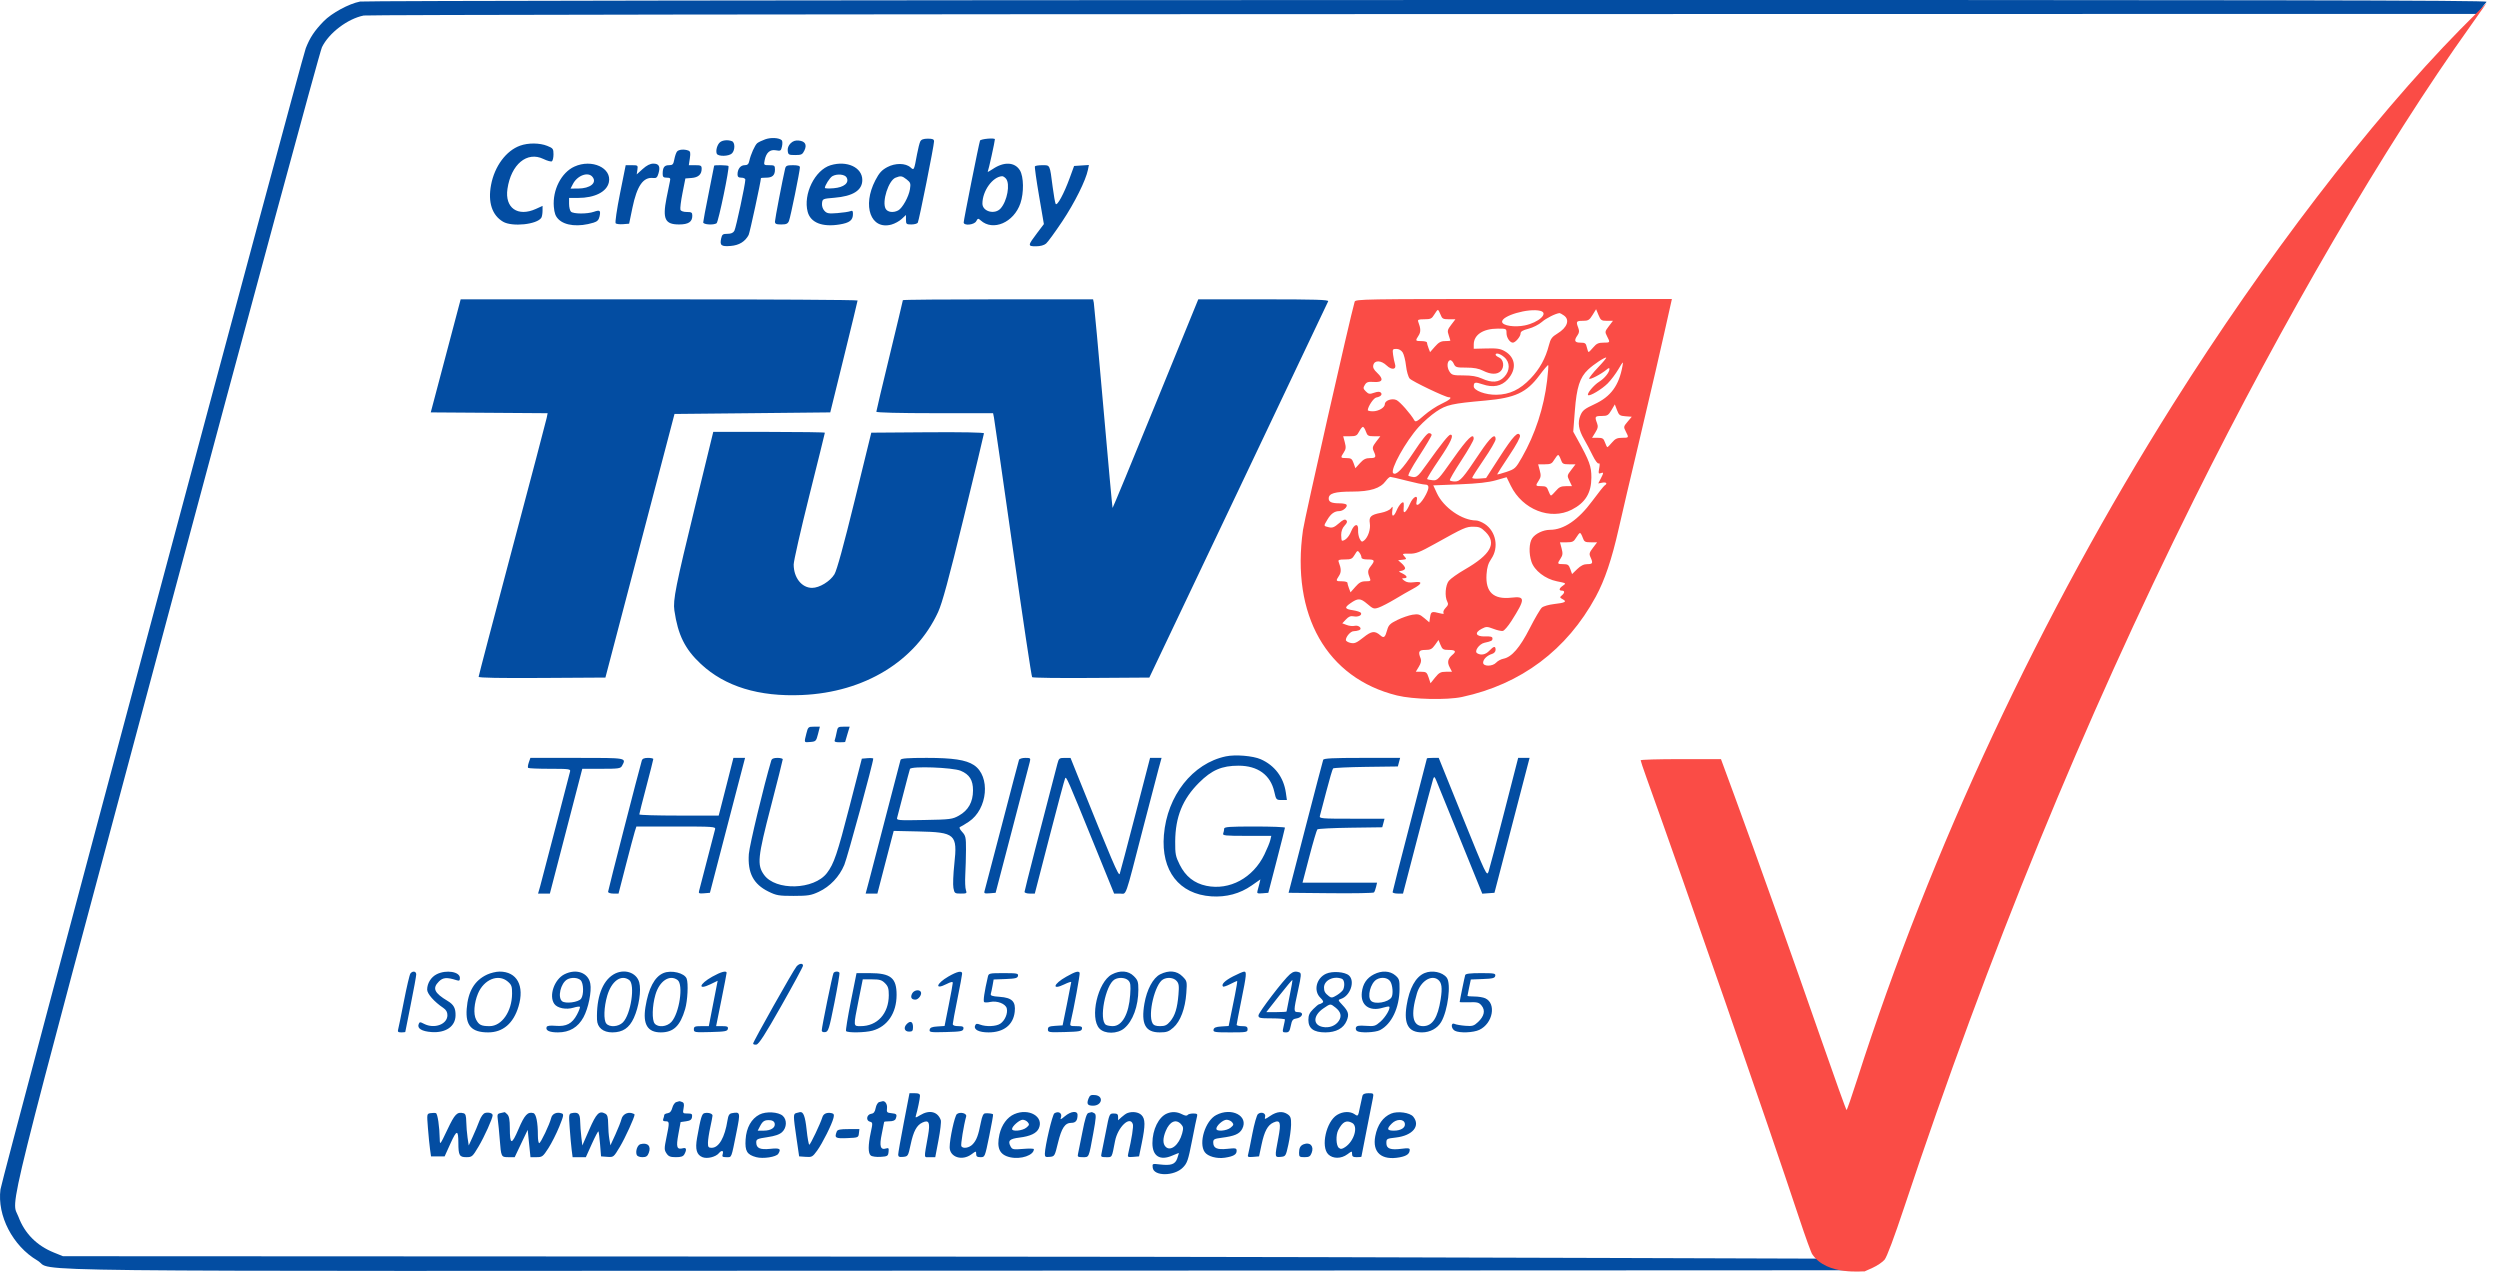
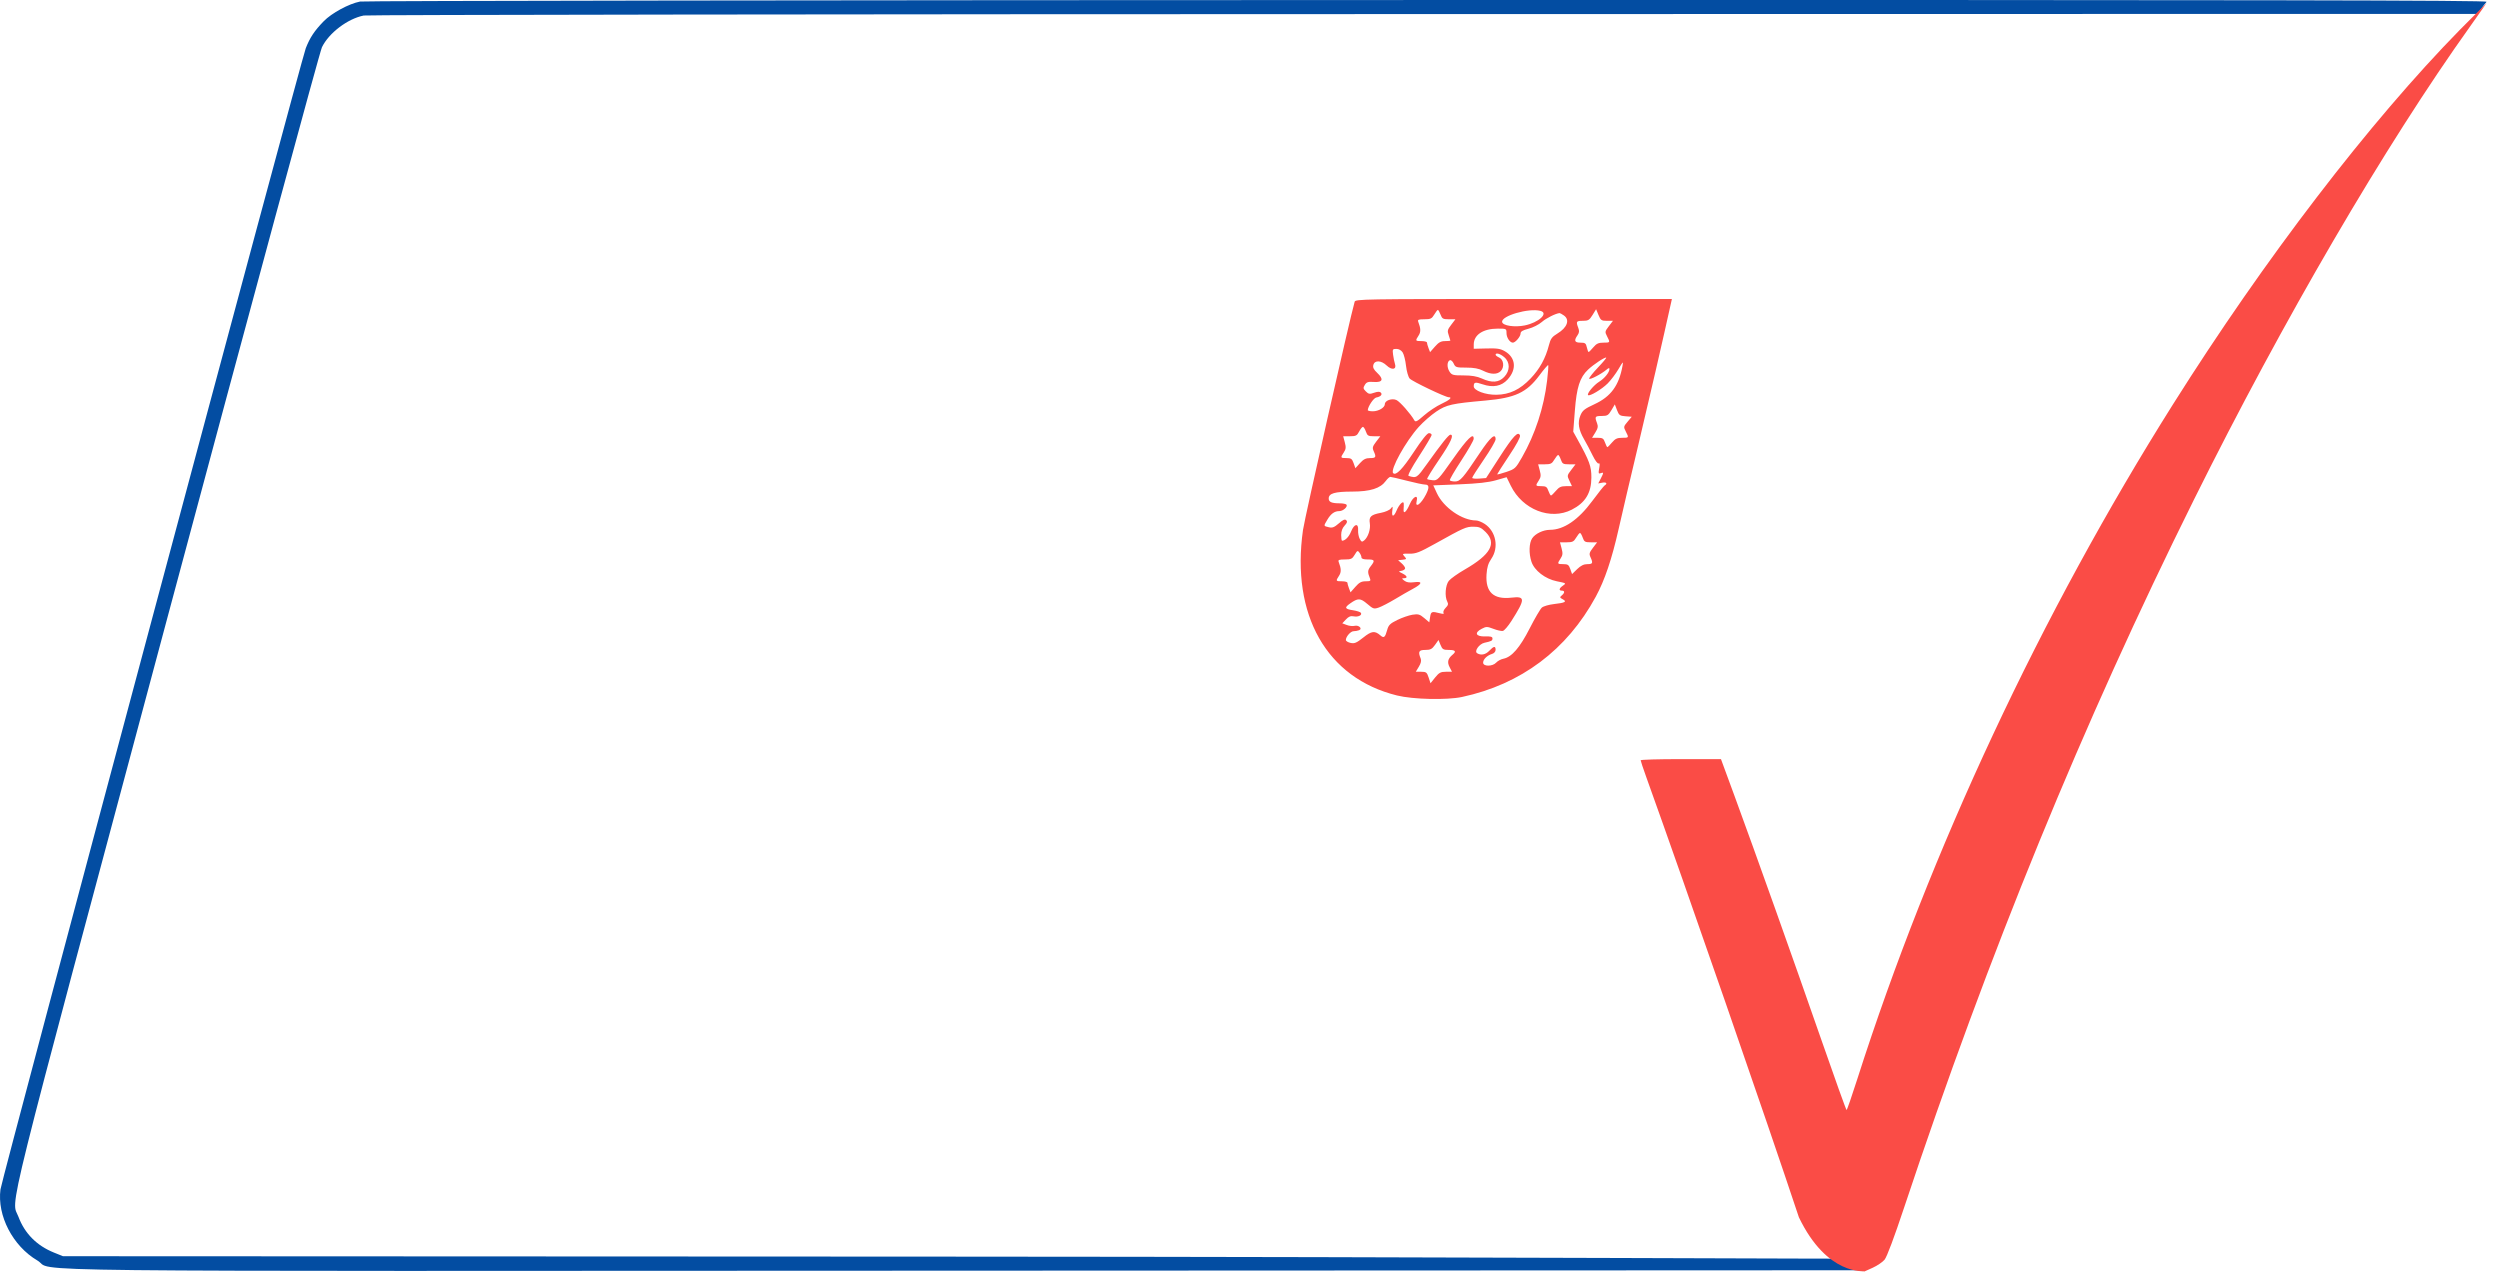
<svg xmlns="http://www.w3.org/2000/svg" width="116" height="59" viewBox="0 0 116 59" fill="none">
-   <path fill-rule="evenodd" clip-rule="evenodd" d="M35.505 6.465C35.356 6.518 35.19 6.599 35.136 6.643C35.027 6.734 34.832 7.169 34.768 7.466C34.736 7.617 34.683 7.665 34.548 7.665C34.359 7.665 34.221 7.846 34.221 8.094C34.221 8.205 34.268 8.244 34.402 8.244C34.506 8.244 34.583 8.285 34.583 8.341C34.583 8.546 34.15 10.568 34.076 10.705C34.023 10.805 33.925 10.849 33.754 10.849C33.541 10.849 33.503 10.877 33.462 11.064C33.391 11.389 33.466 11.448 33.906 11.412C34.296 11.38 34.571 11.212 34.737 10.903C34.788 10.809 35.307 8.408 35.307 8.268C35.307 8.254 35.414 8.244 35.546 8.244C35.838 8.244 35.958 8.134 35.958 7.867C35.958 7.683 35.935 7.665 35.696 7.665C35.44 7.665 35.435 7.659 35.48 7.434C35.551 7.079 35.729 6.923 36.004 6.974C36.217 7.014 36.239 7 36.285 6.791C36.312 6.667 36.307 6.539 36.273 6.507C36.148 6.39 35.77 6.369 35.505 6.465ZM42.702 6.561C42.666 6.631 42.598 6.899 42.55 7.158C42.411 7.914 42.411 7.914 42.251 7.77C42.022 7.562 41.542 7.556 41.169 7.755C40.913 7.892 40.795 8.022 40.616 8.366C39.997 9.559 40.405 10.68 41.363 10.42C41.515 10.379 41.729 10.262 41.838 10.16L42.037 9.975V10.195C42.037 10.397 42.057 10.415 42.286 10.415C42.423 10.415 42.558 10.379 42.585 10.334C42.642 10.243 43.339 6.757 43.34 6.561C43.34 6.462 43.279 6.434 43.053 6.434C42.853 6.434 42.747 6.473 42.702 6.561ZM45.473 6.525C45.424 6.654 44.715 10.207 44.715 10.32C44.715 10.486 45.204 10.438 45.297 10.264C45.371 10.126 45.389 10.123 45.504 10.227C46.074 10.743 47.043 10.326 47.348 9.431C47.514 8.943 47.502 8.197 47.324 7.904C47.086 7.515 46.583 7.491 46.062 7.845C45.913 7.946 45.809 7.999 45.832 7.962C45.866 7.907 46.163 6.561 46.163 6.463C46.163 6.385 45.503 6.445 45.473 6.525ZM33.412 6.597C33.282 6.702 33.2 6.981 33.257 7.129C33.311 7.269 33.819 7.26 33.963 7.117C34.111 6.968 34.111 6.608 33.962 6.551C33.777 6.479 33.534 6.5 33.412 6.597ZM36.682 6.652C36.584 6.75 36.537 6.875 36.551 7C36.572 7.179 36.599 7.194 36.898 7.194C37.186 7.194 37.234 7.17 37.324 6.983C37.453 6.713 37.361 6.551 37.059 6.521C36.906 6.505 36.787 6.547 36.682 6.652ZM24.135 6.758C23.485 6.989 22.948 7.714 22.785 8.58C22.633 9.383 22.831 9.989 23.344 10.289C23.768 10.536 24.919 10.416 25.117 10.104C25.148 10.056 25.173 9.912 25.174 9.785L25.175 9.553L24.867 9.693C24.023 10.076 23.415 9.648 23.546 8.763C23.715 7.623 24.454 7.008 25.214 7.376C25.389 7.461 25.566 7.51 25.607 7.485C25.648 7.46 25.682 7.314 25.682 7.162C25.682 6.905 25.66 6.875 25.391 6.768C25.038 6.627 24.514 6.623 24.135 6.758ZM31.414 7.031C31.373 7.081 31.317 7.244 31.289 7.393C31.245 7.63 31.212 7.665 31.037 7.665C30.824 7.665 30.748 7.772 30.748 8.069C30.748 8.209 30.785 8.244 30.936 8.244C31.095 8.244 31.119 8.269 31.086 8.406C31.065 8.496 30.992 8.852 30.925 9.198C30.736 10.163 30.857 10.415 31.508 10.415C31.941 10.415 32.123 10.296 32.123 10.011C32.123 9.859 32.089 9.836 31.867 9.836C31.714 9.836 31.596 9.795 31.572 9.734C31.551 9.678 31.594 9.328 31.668 8.956L31.802 8.28L32.089 8.258C32.402 8.234 32.557 8.093 32.557 7.832C32.557 7.684 32.522 7.665 32.259 7.665H31.961L32.009 7.348C32.047 7.093 32.033 7.022 31.939 6.986C31.747 6.913 31.494 6.934 31.414 7.031ZM26.654 7.729C26.047 8.004 25.633 8.813 25.698 9.593C25.723 9.894 25.775 10.034 25.914 10.174C26.219 10.479 26.857 10.541 27.54 10.332C27.713 10.28 27.783 10.207 27.819 10.044C27.88 9.763 27.839 9.729 27.556 9.827C27.25 9.934 26.601 9.931 26.492 9.821C26.444 9.774 26.405 9.611 26.405 9.459V9.184L26.821 9.184C27.596 9.183 28.154 8.901 28.251 8.461C28.398 7.792 27.461 7.362 26.654 7.729ZM29.82 7.842L29.543 8.092L29.575 7.878C29.605 7.672 29.596 7.665 29.319 7.665H29.032L28.768 8.982C28.62 9.723 28.532 10.327 28.567 10.362C28.602 10.396 28.756 10.414 28.911 10.402L29.192 10.379L29.344 9.644C29.556 8.621 29.846 8.205 30.309 8.259C30.452 8.276 30.498 8.236 30.553 8.049C30.648 7.727 30.578 7.592 30.316 7.592C30.168 7.592 30.007 7.673 29.82 7.842ZM38.541 7.666C37.811 7.885 37.257 9.014 37.477 9.832C37.611 10.33 38.151 10.545 38.947 10.417C39.425 10.34 39.577 10.221 39.577 9.923C39.577 9.785 39.55 9.759 39.45 9.8C39.381 9.828 39.112 9.868 38.853 9.888C38.445 9.92 38.365 9.905 38.251 9.778C38.17 9.689 38.128 9.551 38.142 9.426C38.165 9.225 38.178 9.22 38.713 9.176C39.578 9.106 40.011 8.831 40.011 8.352C40.011 7.769 39.302 7.437 38.541 7.666ZM33.136 7.689C33.136 7.702 33.022 8.277 32.883 8.967C32.743 9.657 32.629 10.265 32.629 10.318C32.629 10.423 33.11 10.454 33.25 10.359C33.335 10.301 33.861 7.763 33.8 7.702C33.76 7.662 33.136 7.649 33.136 7.689ZM36.429 7.827C36.313 8.317 35.958 10.167 35.958 10.281C35.958 10.389 36.015 10.415 36.249 10.415C36.483 10.415 36.554 10.383 36.608 10.252C36.678 10.086 37.116 7.935 37.116 7.761C37.116 7.695 37.013 7.665 36.792 7.665C36.515 7.665 36.462 7.689 36.429 7.827ZM48.02 7.719C48.002 7.749 48.088 8.364 48.212 9.086L48.436 10.398L48.129 10.804C47.681 11.398 47.678 11.428 48.065 11.428C48.27 11.428 48.445 11.381 48.538 11.301C48.62 11.232 48.958 10.767 49.29 10.27C49.864 9.409 50.382 8.367 50.48 7.88L50.525 7.656L50.181 7.678L49.838 7.701L49.635 8.258C49.369 8.988 49.046 9.582 48.982 9.459C48.955 9.408 48.893 9.056 48.844 8.678C48.708 7.621 48.729 7.665 48.366 7.665C48.194 7.665 48.038 7.689 48.02 7.719ZM27.488 8.204C27.717 8.48 27.39 8.747 26.82 8.749L26.474 8.75L26.584 8.537C26.789 8.141 27.284 7.958 27.488 8.204ZM39.284 8.237C39.416 8.484 39.162 8.694 38.684 8.734C38.459 8.753 38.274 8.746 38.274 8.719C38.274 8.604 38.502 8.245 38.618 8.177C38.835 8.051 39.202 8.084 39.284 8.237ZM42.071 8.327C42.248 8.466 42.264 8.515 42.222 8.779C42.166 9.129 41.873 9.657 41.678 9.762C41.448 9.885 41.181 9.849 41.092 9.683C40.915 9.352 41.227 8.375 41.552 8.245C41.793 8.148 41.856 8.158 42.071 8.327ZM46.678 8.29C46.88 8.534 46.736 9.328 46.428 9.673C46.159 9.973 45.583 9.817 45.584 9.445C45.586 8.856 46.058 8.201 46.498 8.176C46.542 8.173 46.624 8.225 46.678 8.29ZM20.681 16.512L19.987 19.135L22.698 19.154L25.41 19.173L25.366 19.392C25.342 19.512 24.622 22.248 23.765 25.471C22.909 28.695 22.208 31.364 22.208 31.404C22.208 31.451 23.229 31.47 25.149 31.457L28.091 31.439L29.694 25.323L31.297 19.208L34.911 19.172L38.524 19.135L39.157 16.566C39.505 15.153 39.791 13.973 39.792 13.943C39.793 13.913 35.65 13.889 30.584 13.889H21.375L20.681 16.512ZM41.893 13.928C41.893 13.95 41.616 15.108 41.278 16.502C40.939 17.896 40.662 19.067 40.662 19.104C40.662 19.145 41.744 19.172 43.371 19.172H46.079L46.119 19.371C46.141 19.48 46.536 22.224 46.998 25.468C47.459 28.712 47.861 31.391 47.891 31.421C47.92 31.452 49.156 31.468 50.637 31.457L53.329 31.439L57.46 22.754C59.731 17.977 61.607 14.029 61.628 13.979C61.658 13.908 61.031 13.889 58.633 13.889H55.6L53.62 18.738C52.532 21.406 51.633 23.58 51.623 23.569C51.612 23.559 51.42 21.45 51.195 18.882C50.971 16.315 50.771 14.141 50.753 14.051L50.719 13.889H46.306C43.879 13.889 41.893 13.906 41.893 13.928ZM32.244 23.532C31.353 27.185 31.221 27.849 31.291 28.326C31.457 29.464 31.782 30.12 32.52 30.808C33.644 31.856 35.211 32.337 37.217 32.249C40.112 32.122 42.473 30.683 43.528 28.4C43.72 27.982 44.015 26.897 44.72 24.009C45.235 21.9 45.656 20.143 45.656 20.106C45.656 20.065 44.629 20.046 43.042 20.057L40.428 20.076L39.656 23.228C39.141 25.327 38.827 26.47 38.717 26.648C38.512 26.979 38.022 27.277 37.681 27.277C37.199 27.277 36.827 26.804 36.827 26.192C36.827 26.031 37.152 24.598 37.55 23.007C37.949 21.417 38.274 20.098 38.274 20.078C38.274 20.057 37.109 20.04 35.685 20.04H33.095L32.244 23.532ZM37.414 34.04C37.306 34.47 37.298 34.454 37.6 34.428C37.853 34.407 37.872 34.387 37.955 34.062L38.042 33.718H37.769C37.506 33.718 37.492 33.73 37.414 34.04ZM38.821 33.977C38.794 34.119 38.754 34.282 38.733 34.339C38.703 34.416 38.757 34.442 38.954 34.442C39.097 34.442 39.215 34.434 39.216 34.424C39.216 34.414 39.264 34.251 39.321 34.062L39.425 33.718H39.147C38.886 33.718 38.866 33.733 38.821 33.977ZM56.881 35.095C55.337 35.419 54.155 36.918 54.005 38.745C53.868 40.403 54.711 41.492 56.208 41.591C56.901 41.637 57.536 41.466 58.076 41.088L58.483 40.803L58.435 41.006C58.408 41.117 58.369 41.268 58.347 41.34C58.314 41.453 58.346 41.468 58.579 41.449L58.85 41.426L59.235 39.942C59.447 39.126 59.621 38.434 59.622 38.404C59.623 38.374 58.989 38.35 58.212 38.35C57.042 38.35 56.801 38.367 56.801 38.453C56.801 38.509 56.781 38.607 56.757 38.67C56.718 38.771 56.843 38.784 57.851 38.784H58.988L58.941 38.983C58.916 39.093 58.793 39.391 58.669 39.647C58.142 40.736 57.052 41.325 55.976 41.102C55.414 40.985 55.01 40.666 54.74 40.125C54.547 39.738 54.525 39.626 54.529 39.04C54.538 37.9 54.871 37.08 55.635 36.317C56.225 35.729 56.692 35.528 57.468 35.528C58.362 35.528 58.952 35.958 59.127 36.736C59.21 37.109 59.22 37.12 59.462 37.12H59.712L59.663 36.776C59.561 36.066 59.147 35.516 58.499 35.229C58.139 35.07 57.322 35.002 56.881 35.095ZM24.537 35.377C24.496 35.493 24.482 35.607 24.505 35.63C24.529 35.653 24.984 35.672 25.518 35.672C26.407 35.672 26.484 35.683 26.451 35.799C26.43 35.868 26.132 37.017 25.789 38.35C25.445 39.683 25.119 40.929 25.065 41.118L24.966 41.462H25.24H25.514L26.266 38.567L27.018 35.672H27.903C28.704 35.672 28.796 35.659 28.863 35.532C29.064 35.158 29.107 35.166 26.774 35.166H24.61L24.537 35.377ZM29.779 35.292C29.654 35.709 28.215 41.31 28.215 41.378C28.215 41.425 28.322 41.462 28.457 41.462H28.7L29.04 40.141C29.227 39.415 29.414 38.715 29.454 38.585L29.529 38.35H31.373C33.096 38.35 33.215 38.358 33.18 38.477C33.159 38.546 32.992 39.189 32.809 39.906C32.625 40.622 32.458 41.268 32.437 41.34C32.405 41.453 32.438 41.468 32.67 41.449L32.941 41.426L33.392 39.689C33.641 38.733 34.007 37.325 34.207 36.559L34.571 35.166H34.3H34.03L33.76 36.233C33.611 36.82 33.457 37.423 33.418 37.572L33.347 37.843H31.505C30.491 37.843 29.662 37.819 29.663 37.789C29.663 37.759 29.81 37.181 29.988 36.505C30.166 35.828 30.313 35.25 30.313 35.22C30.313 35.19 30.201 35.166 30.065 35.166C29.891 35.166 29.805 35.204 29.779 35.292ZM35.786 35.292C35.44 36.455 34.774 39.23 34.746 39.625C34.685 40.503 34.958 41.026 35.658 41.37C36.026 41.551 36.142 41.57 36.827 41.57C37.494 41.569 37.636 41.546 37.991 41.38C38.515 41.135 38.944 40.682 39.176 40.13C39.321 39.784 40.518 35.388 40.518 35.201C40.518 35.177 40.399 35.167 40.254 35.179L39.989 35.202L39.427 37.386C38.849 39.63 38.697 40.079 38.37 40.508C37.771 41.293 35.985 41.343 35.449 40.589C35.121 40.13 35.157 39.78 35.77 37.419C36.072 36.253 36.32 35.269 36.32 35.232C36.32 35.196 36.208 35.166 36.072 35.166C35.898 35.166 35.812 35.203 35.786 35.292ZM41.786 35.256C41.769 35.306 41.474 36.438 41.13 37.771C40.786 39.104 40.428 40.48 40.335 40.829L40.166 41.462H40.438H40.711L41.016 40.286C41.184 39.639 41.354 38.985 41.394 38.832L41.468 38.554L42.603 38.579C44.331 38.617 44.431 38.706 44.281 40.089C44.23 40.555 44.211 41.055 44.238 41.199C44.285 41.45 44.301 41.462 44.582 41.462C44.857 41.462 44.873 41.451 44.818 41.299C44.785 41.209 44.773 40.892 44.789 40.593C44.806 40.295 44.82 39.768 44.822 39.423C44.824 38.853 44.807 38.778 44.643 38.599C44.531 38.477 44.494 38.391 44.546 38.372C44.592 38.356 44.774 38.247 44.95 38.13C45.833 37.545 45.971 36.012 45.186 35.498C44.818 35.257 44.216 35.166 42.997 35.166C42.116 35.166 41.808 35.189 41.786 35.256ZM47.282 35.256C47.264 35.306 46.906 36.666 46.487 38.278C46.068 39.89 45.707 41.268 45.684 41.34C45.649 41.453 45.681 41.468 45.92 41.449L46.197 41.426L46.964 38.493C47.386 36.881 47.753 35.472 47.78 35.363C47.827 35.176 47.817 35.166 47.573 35.166C47.432 35.166 47.301 35.206 47.282 35.256ZM49.064 35.437C48.376 38.054 47.538 41.321 47.538 41.383C47.538 41.426 47.645 41.462 47.776 41.462H48.015L48.693 38.838C49.066 37.396 49.393 36.171 49.421 36.116C49.475 36.008 49.517 36.102 50.835 39.345L51.695 41.462H51.966C52.286 41.462 52.168 41.798 53.04 38.422C53.364 37.169 53.69 35.923 53.763 35.654L53.897 35.166H53.63H53.363L52.683 37.789C52.309 39.232 51.981 40.474 51.954 40.549C51.908 40.678 51.611 39.981 49.985 35.945L49.673 35.168L49.404 35.167C49.154 35.166 49.13 35.185 49.064 35.437ZM61.396 35.256C61.378 35.306 61.009 36.714 60.576 38.386L59.79 41.426L61.746 41.445C62.822 41.456 63.725 41.439 63.753 41.409C63.78 41.378 63.824 41.264 63.849 41.154L63.896 40.955H62.166H60.437L60.752 39.749C60.925 39.085 61.093 38.516 61.125 38.484C61.157 38.452 61.848 38.417 62.66 38.406L64.136 38.386L64.19 38.187L64.243 37.988H62.724C61.313 37.988 61.209 37.979 61.242 37.861C61.262 37.792 61.397 37.279 61.541 36.722C61.685 36.164 61.827 35.685 61.855 35.656C61.884 35.627 62.572 35.594 63.384 35.583L64.86 35.564L64.913 35.365L64.966 35.166H63.197C61.848 35.166 61.421 35.187 61.396 35.256ZM66.209 35.19C66.209 35.203 65.851 36.59 65.413 38.271C64.975 39.952 64.617 41.358 64.617 41.395C64.617 41.432 64.726 41.462 64.859 41.462H65.1L65.773 38.875C66.143 37.452 66.47 36.222 66.499 36.143C66.547 36.014 66.565 36.027 66.658 36.251C66.716 36.391 67.217 37.621 67.771 38.986L68.778 41.467L69.061 41.446L69.343 41.426L69.795 39.689C70.043 38.733 70.41 37.325 70.61 36.559L70.973 35.166L70.708 35.166L70.443 35.166L69.797 37.681C69.442 39.064 69.114 40.305 69.07 40.439C68.99 40.675 68.957 40.606 67.872 37.924L66.757 35.166H66.483C66.332 35.166 66.209 35.176 66.209 35.19ZM44.577 35.764C44.984 35.934 45.15 36.199 45.148 36.677C45.147 37.212 44.93 37.6 44.496 37.843C44.19 38.014 44.101 38.026 42.881 38.048C41.657 38.071 41.592 38.065 41.628 37.94C41.649 37.867 41.783 37.351 41.926 36.794C42.069 36.237 42.202 35.735 42.222 35.68C42.272 35.539 44.204 35.608 44.577 35.764ZM36.958 44.845C36.811 45.017 34.945 48.331 34.945 48.421C34.945 48.46 35.013 48.481 35.096 48.469C35.21 48.451 35.497 48.007 36.252 46.673C36.805 45.697 37.258 44.859 37.259 44.809C37.262 44.677 37.083 44.698 36.958 44.845ZM19.043 45.171C19.005 45.221 18.869 45.799 18.741 46.456C18.613 47.112 18.492 47.707 18.472 47.776C18.443 47.874 18.478 47.903 18.621 47.903C18.723 47.903 18.806 47.892 18.806 47.879C18.806 47.866 18.92 47.29 19.06 46.6C19.199 45.91 19.313 45.286 19.313 45.213C19.313 45.062 19.148 45.036 19.043 45.171ZM20.268 45.202C20.002 45.333 19.82 45.624 19.82 45.918C19.82 46.112 20.146 46.482 20.568 46.766C20.702 46.857 20.76 46.96 20.76 47.105C20.76 47.528 20.155 47.753 19.678 47.507C19.492 47.41 19.467 47.412 19.426 47.52C19.349 47.719 19.57 47.855 20.023 47.888C20.677 47.935 21.123 47.632 21.137 47.13C21.147 46.788 21.055 46.615 20.775 46.447C20.147 46.072 20.05 45.856 20.366 45.54C20.554 45.352 20.737 45.339 21.177 45.479C21.311 45.522 21.339 45.505 21.339 45.377C21.339 45.086 20.71 44.984 20.268 45.202ZM22.606 45.218C22.02 45.489 21.716 45.998 21.655 46.809C21.596 47.59 21.881 47.903 22.65 47.903C23.334 47.903 23.823 47.487 24.058 46.704C24.349 45.739 23.988 45.077 23.174 45.082C23.021 45.083 22.765 45.144 22.606 45.218ZM26.189 45.207C25.718 45.444 25.457 46.206 25.72 46.581C25.859 46.78 26.27 46.861 26.609 46.757C26.752 46.713 26.885 46.694 26.906 46.715C26.927 46.736 26.866 46.9 26.771 47.079C26.547 47.499 26.281 47.639 25.781 47.598C25.523 47.576 25.387 47.594 25.364 47.653C25.303 47.814 25.49 47.903 25.889 47.903C26.424 47.903 26.819 47.669 27.073 47.202C27.3 46.785 27.459 46.004 27.39 45.638C27.295 45.131 26.739 44.931 26.189 45.207ZM28.46 45.218C27.944 45.533 27.669 46.289 27.701 47.309C27.712 47.678 27.982 47.903 28.41 47.903C28.896 47.902 29.196 47.701 29.41 47.232C29.645 46.717 29.761 45.954 29.661 45.584C29.533 45.108 28.938 44.927 28.46 45.218ZM30.784 45.15C30.372 45.321 30.087 45.86 29.949 46.727C29.821 47.527 30.047 47.903 30.659 47.903C31.25 47.903 31.559 47.607 31.79 46.822C31.905 46.429 31.945 45.63 31.861 45.409C31.759 45.145 31.149 44.998 30.784 45.15ZM33.047 45.319C32.431 45.664 32.362 45.963 32.966 45.669L33.3 45.507L33.26 45.71C33.238 45.821 33.145 46.295 33.054 46.763L32.889 47.613H32.542C32.241 47.613 32.195 47.633 32.195 47.761C32.195 47.901 32.232 47.907 32.972 47.887C33.645 47.87 33.752 47.85 33.773 47.74C33.793 47.637 33.745 47.613 33.513 47.613H33.228L33.471 46.406C33.605 45.742 33.715 45.173 33.715 45.14C33.715 45.021 33.453 45.091 33.047 45.319ZM38.675 45.148C38.627 45.226 38.129 47.656 38.129 47.812C38.129 47.875 38.19 47.904 38.289 47.89C38.436 47.869 38.471 47.757 38.717 46.528C38.864 45.791 38.969 45.165 38.95 45.135C38.903 45.058 38.725 45.067 38.675 45.148ZM44.003 45.312C43.437 45.64 43.357 45.946 43.912 45.663C44.121 45.557 44.209 45.539 44.209 45.604C44.209 45.654 44.123 46.126 44.018 46.651L43.828 47.606L43.494 47.628C43.242 47.644 43.154 47.681 43.136 47.779C43.114 47.897 43.176 47.906 43.894 47.887C44.573 47.87 44.681 47.85 44.702 47.74C44.721 47.639 44.675 47.613 44.467 47.613C44.299 47.613 44.209 47.58 44.209 47.516C44.209 47.463 44.306 46.937 44.426 46.347C44.545 45.757 44.643 45.231 44.643 45.178C44.643 45.024 44.421 45.07 44.003 45.312ZM49.475 45.319C48.866 45.66 48.788 45.964 49.385 45.674C49.563 45.587 49.707 45.541 49.705 45.57C49.703 45.599 49.613 46.063 49.504 46.6L49.305 47.577L48.964 47.599C48.68 47.618 48.623 47.645 48.623 47.765C48.623 47.9 48.667 47.907 49.4 47.887C50.073 47.87 50.181 47.85 50.202 47.74C50.222 47.636 50.173 47.613 49.93 47.613C49.66 47.613 49.637 47.599 49.672 47.451C49.83 46.785 50.124 45.18 50.096 45.136C50.037 45.04 49.901 45.08 49.475 45.319ZM51.589 45.214C50.935 45.561 50.552 47.233 51.014 47.724C51.259 47.986 51.85 47.98 52.166 47.713C52.565 47.378 52.818 46.685 52.82 45.925C52.821 45.555 52.795 45.478 52.609 45.292C52.355 45.038 51.976 45.009 51.589 45.214ZM53.834 45.207C53.504 45.372 53.213 45.913 53.1 46.57C52.938 47.516 53.144 47.903 53.809 47.903C54.132 47.903 54.23 47.869 54.443 47.681C54.77 47.395 54.995 46.796 55.045 46.08C55.084 45.533 55.08 45.52 54.863 45.302C54.601 45.04 54.236 45.007 53.834 45.207ZM57.214 45.304C56.828 45.503 56.653 45.681 56.749 45.776C56.77 45.797 56.919 45.747 57.081 45.664C57.242 45.582 57.388 45.515 57.404 45.515C57.42 45.515 57.373 45.816 57.298 46.184C57.224 46.552 57.128 47.023 57.086 47.23L57.01 47.606L56.671 47.628C56.416 47.644 56.326 47.681 56.308 47.776C56.286 47.891 56.361 47.903 57.085 47.903C57.838 47.903 57.887 47.894 57.887 47.758C57.887 47.641 57.838 47.613 57.633 47.613C57.494 47.613 57.38 47.586 57.38 47.552C57.38 47.519 57.478 47.009 57.597 46.419C57.84 45.221 57.853 45.079 57.724 45.084C57.674 45.086 57.445 45.185 57.214 45.304ZM59.852 45.207C59.562 45.452 58.393 46.982 58.393 47.116C58.393 47.238 58.455 47.252 59.008 47.252C59.347 47.252 59.623 47.276 59.622 47.306C59.621 47.336 59.592 47.482 59.557 47.632C59.498 47.886 59.505 47.903 59.663 47.903C59.804 47.903 59.842 47.852 59.893 47.595C59.942 47.344 59.986 47.283 60.132 47.262C60.437 47.219 60.529 46.962 60.239 46.962C60.015 46.962 60.015 46.929 60.233 45.935C60.378 45.273 60.387 45.156 60.297 45.121C60.12 45.053 60.008 45.075 59.852 45.207ZM61.528 45.182C61.08 45.385 60.938 45.967 61.258 46.288C61.405 46.434 61.425 46.489 61.349 46.536C61.296 46.57 61.23 46.599 61.203 46.599C61.176 46.6 61.054 46.7 60.932 46.823C60.76 46.994 60.709 47.11 60.709 47.324C60.709 47.722 60.956 47.903 61.497 47.903C61.995 47.902 62.339 47.715 62.486 47.363C62.608 47.069 62.571 46.931 62.284 46.626C62.078 46.407 62.076 46.395 62.218 46.35C62.653 46.212 62.887 45.529 62.592 45.262C62.402 45.091 61.826 45.047 61.528 45.182ZM63.754 45.207C63.416 45.379 63.233 45.651 63.189 46.048C63.121 46.646 63.541 46.95 64.169 46.757C64.312 46.713 64.443 46.691 64.46 46.709C64.533 46.782 64.291 47.196 64.054 47.404C63.818 47.612 63.766 47.627 63.378 47.599C63.053 47.575 62.948 47.593 62.916 47.676C62.894 47.734 62.917 47.809 62.968 47.842C63.121 47.939 63.814 47.91 64.031 47.798C64.572 47.519 64.932 46.76 64.939 45.888C64.942 45.473 64.924 45.413 64.74 45.255C64.494 45.044 64.111 45.025 63.754 45.207ZM66.101 45.15C65.686 45.323 65.39 45.86 65.265 46.666C65.132 47.523 65.352 47.903 65.982 47.903C66.354 47.903 66.698 47.716 66.871 47.419C67.183 46.886 67.34 45.637 67.13 45.364C66.93 45.103 66.452 45.004 66.101 45.15ZM39.48 46.465C39.336 47.186 39.235 47.805 39.257 47.84C39.312 47.929 40.135 47.918 40.481 47.823C41.177 47.633 41.601 47.005 41.602 46.164C41.604 45.374 41.33 45.153 40.351 45.153H39.743L39.48 46.465ZM45.838 45.316C45.675 46.018 45.61 46.463 45.666 46.498C45.702 46.52 45.829 46.517 45.947 46.491C46.265 46.422 46.66 46.574 46.714 46.788C46.772 47.019 46.627 47.36 46.411 47.501C46.217 47.629 45.757 47.648 45.477 47.542C45.326 47.484 45.28 47.494 45.244 47.589C45.172 47.776 45.425 47.903 45.869 47.903C46.573 47.903 47.014 47.556 47.083 46.951C47.137 46.471 46.961 46.294 46.388 46.253C46.018 46.226 45.947 46.2 45.976 46.103C45.995 46.038 46.032 45.864 46.058 45.717L46.105 45.448L46.658 45.427C47.117 45.41 47.215 45.385 47.235 45.279C47.256 45.166 47.187 45.153 46.567 45.153C45.91 45.153 45.874 45.161 45.838 45.316ZM67.985 45.243C67.957 45.328 67.729 46.443 67.729 46.494C67.729 46.507 67.927 46.511 68.169 46.504C68.553 46.493 68.628 46.514 68.748 46.662C68.928 46.883 68.869 47.151 68.583 47.421C68.389 47.602 68.322 47.623 67.992 47.597C67.788 47.581 67.564 47.542 67.494 47.51C67.311 47.428 67.323 47.73 67.507 47.828C67.72 47.942 68.364 47.918 68.642 47.785C69.269 47.488 69.441 46.56 68.915 46.32C68.816 46.275 68.591 46.238 68.413 46.238C68.236 46.238 68.091 46.224 68.091 46.206C68.091 46.188 68.126 46.01 68.169 45.811L68.246 45.448L68.801 45.427C69.262 45.41 69.36 45.385 69.38 45.279C69.402 45.166 69.332 45.153 68.709 45.153C68.217 45.153 68.005 45.179 67.985 45.243ZM23.561 45.545C23.738 45.697 23.763 45.77 23.76 46.111C23.753 46.934 23.281 47.613 22.718 47.613C22.331 47.613 22.221 47.559 22.089 47.304C21.959 47.053 21.998 46.534 22.178 46.102C22.454 45.442 23.126 45.171 23.561 45.545ZM26.943 45.484C27.083 45.623 27.094 46.159 26.962 46.34C26.841 46.506 26.236 46.585 26.08 46.456C25.863 46.276 26.015 45.623 26.315 45.448C26.505 45.338 26.814 45.355 26.943 45.484ZM29.196 45.473C29.481 45.682 29.274 47.067 28.901 47.44C28.694 47.647 28.284 47.676 28.133 47.493C28.001 47.334 28.02 46.737 28.174 46.205C28.374 45.519 28.821 45.198 29.196 45.473ZM31.438 45.472C31.722 45.679 31.524 47.017 31.151 47.42C30.94 47.647 30.535 47.685 30.377 47.493C30.244 47.333 30.261 46.672 30.412 46.154C30.597 45.516 31.07 45.202 31.438 45.472ZM52.355 45.493C52.456 45.595 52.471 45.711 52.44 46.164C52.379 47.052 52.066 47.614 51.632 47.612C51.51 47.612 51.368 47.585 51.316 47.552C50.978 47.338 51.29 45.697 51.717 45.448C51.911 45.335 52.218 45.356 52.355 45.493ZM54.592 45.513C54.7 45.632 54.715 45.739 54.681 46.146C54.628 46.782 54.523 47.123 54.295 47.394C54.148 47.569 54.053 47.613 53.83 47.613C53.627 47.613 53.529 47.575 53.475 47.473C53.253 47.06 53.587 45.665 53.96 45.448C54.165 45.329 54.453 45.359 54.592 45.513ZM62.259 45.414C62.375 45.458 62.41 45.698 62.33 45.905C62.306 45.968 62.175 46.087 62.039 46.172C61.826 46.303 61.773 46.311 61.666 46.227C61.481 46.083 61.435 46.002 61.434 45.822C61.432 45.488 61.877 45.267 62.259 45.414ZM64.504 45.531C64.621 45.697 64.655 46.142 64.562 46.282C64.409 46.511 63.793 46.615 63.618 46.441C63.426 46.249 63.591 45.614 63.875 45.448C64.095 45.32 64.384 45.358 64.504 45.531ZM66.729 45.46C66.898 45.596 66.93 45.834 66.848 46.359C66.713 47.23 66.463 47.613 66.03 47.613C65.542 47.613 65.446 47.102 65.746 46.091C65.912 45.532 66.415 45.209 66.729 45.46ZM41.064 45.62C41.208 45.764 41.241 45.869 41.24 46.181C41.236 47.033 40.707 47.613 39.934 47.613C39.587 47.613 39.59 47.657 39.84 46.401L40.032 45.442H40.459C40.816 45.442 40.915 45.471 41.064 45.62ZM59.841 46.199C59.761 46.587 59.696 46.918 59.696 46.934C59.696 46.949 59.485 46.962 59.227 46.962H58.757L59.351 46.206C59.678 45.791 59.955 45.46 59.966 45.471C59.978 45.483 59.921 45.81 59.841 46.199ZM42.326 46.095C42.231 46.272 42.288 46.383 42.473 46.383C42.623 46.383 42.795 46.134 42.724 46.02C42.648 45.897 42.408 45.943 42.326 46.095ZM61.962 46.747C62.214 46.945 62.267 47.147 62.123 47.367C61.972 47.596 61.681 47.708 61.38 47.651C60.907 47.562 60.922 47.118 61.41 46.786C61.739 46.563 61.728 46.563 61.962 46.747ZM42.078 47.51C41.909 47.68 41.964 47.867 42.183 47.867C42.334 47.867 42.363 47.832 42.363 47.656C42.363 47.404 42.245 47.344 42.078 47.51ZM41.938 52.083C41.794 52.83 41.676 53.5 41.676 53.571C41.676 53.674 41.724 53.697 41.906 53.679C42.131 53.657 42.139 53.643 42.254 53.105C42.384 52.489 42.537 52.206 42.803 52.085C43.109 51.945 43.168 52.086 43.06 52.698C42.864 53.813 42.854 53.693 43.142 53.693H43.396L43.547 52.898C43.63 52.461 43.678 52.046 43.653 51.975C43.512 51.577 43.127 51.482 42.701 51.741C42.481 51.876 42.464 51.877 42.499 51.759C42.575 51.509 42.685 50.977 42.687 50.852C42.688 50.756 42.63 50.725 42.444 50.725H42.2L41.938 52.083ZM63.216 50.852C63.196 50.922 63.143 51.166 63.097 51.395C63.017 51.802 63.011 51.809 62.859 51.703C62.647 51.554 62.311 51.566 62.04 51.732C61.536 52.039 61.275 53.205 61.631 53.561C61.843 53.773 62.23 53.773 62.517 53.56C62.732 53.401 62.736 53.401 62.736 53.546C62.736 53.661 62.783 53.693 62.953 53.693C63.072 53.693 63.17 53.682 63.17 53.669C63.17 53.655 63.28 53.094 63.414 52.42C63.548 51.747 63.677 51.09 63.701 50.961C63.744 50.733 63.737 50.725 63.498 50.725C63.326 50.725 63.241 50.763 63.216 50.852ZM50.504 50.98C50.411 51.225 50.463 51.304 50.717 51.304C51.139 51.304 51.226 50.851 50.812 50.811C50.615 50.792 50.566 50.819 50.504 50.98ZM31.381 51.137C31.312 51.155 31.229 51.273 31.196 51.4C31.156 51.558 31.087 51.637 30.979 51.653C30.891 51.666 30.82 51.704 30.82 51.738C30.82 51.772 30.8 51.851 30.776 51.914C30.744 51.996 30.775 52.028 30.885 52.028C31.067 52.028 31.07 52.072 30.922 52.784C30.818 53.291 30.818 53.353 30.924 53.515C31.019 53.659 31.101 53.693 31.362 53.693C31.606 53.693 31.701 53.659 31.758 53.553C31.872 53.34 31.849 53.237 31.696 53.277C31.403 53.354 31.364 53.239 31.476 52.63L31.58 52.064L31.833 52.028C32.027 52 32.092 51.954 32.11 51.829C32.129 51.689 32.1 51.666 31.902 51.666C31.68 51.666 31.674 51.658 31.718 51.421C31.753 51.234 31.737 51.166 31.648 51.132C31.584 51.107 31.526 51.091 31.52 51.096C31.513 51.1 31.451 51.119 31.381 51.137ZM40.796 51.136C40.729 51.154 40.657 51.274 40.631 51.412C40.597 51.592 40.543 51.663 40.425 51.68C40.213 51.71 40.164 51.994 40.362 52.046C40.497 52.081 40.499 52.104 40.404 52.544C40.276 53.144 40.276 53.509 40.404 53.616C40.461 53.663 40.66 53.691 40.856 53.679C41.18 53.658 41.207 53.641 41.229 53.451C41.249 53.276 41.231 53.252 41.112 53.289C40.85 53.373 40.794 53.183 40.915 52.612C40.975 52.325 41.024 52.077 41.024 52.059C41.024 52.042 41.135 52.028 41.27 52.028C41.427 52.028 41.531 51.987 41.559 51.914C41.636 51.713 41.609 51.676 41.368 51.653C41.155 51.632 41.135 51.61 41.157 51.421C41.179 51.24 41.072 51.072 40.952 51.097C40.932 51.101 40.862 51.118 40.796 51.136ZM19.974 51.651C19.804 51.678 19.804 51.683 19.856 52.342C19.884 52.706 19.929 53.152 19.954 53.331L20 53.656H20.316H20.631L20.903 53.054C21.194 52.412 21.266 52.407 21.268 53.029C21.27 53.606 21.317 53.693 21.634 53.693C21.9 53.693 21.924 53.672 22.203 53.203C22.476 52.742 22.859 51.894 22.859 51.748C22.859 51.653 22.68 51.598 22.512 51.641C22.422 51.665 22.319 51.806 22.24 52.017C22.171 52.202 22.032 52.533 21.931 52.752L21.749 53.15L21.695 52.788C21.666 52.589 21.639 52.259 21.635 52.055C21.63 51.764 21.601 51.676 21.502 51.653C21.206 51.582 21.106 51.684 20.759 52.415C20.417 53.134 20.41 53.143 20.404 52.853C20.393 52.269 20.305 51.674 20.226 51.649C20.181 51.635 20.068 51.636 19.974 51.651ZM23.232 51.646C23.077 51.675 23.065 51.706 23.102 51.98C23.124 52.146 23.163 52.542 23.187 52.86C23.252 53.687 23.254 53.693 23.592 53.693H23.882L24.183 53.059L24.485 52.426L24.549 53.059L24.614 53.693H24.895C25.159 53.693 25.194 53.666 25.445 53.276C25.592 53.047 25.819 52.6 25.948 52.281C26.155 51.771 26.169 51.697 26.064 51.661C25.837 51.581 25.623 51.674 25.575 51.873C25.502 52.17 25.088 53.041 25.02 53.041C24.986 53.041 24.958 52.883 24.958 52.69C24.958 52.076 24.878 51.681 24.747 51.647C24.482 51.578 24.341 51.73 24.06 52.388C23.737 53.144 23.658 53.135 23.656 52.341C23.655 51.966 23.623 51.79 23.541 51.708C23.479 51.645 23.422 51.598 23.415 51.604C23.408 51.609 23.325 51.628 23.232 51.646ZM26.522 51.652C26.396 51.678 26.389 51.731 26.434 52.343C26.46 52.707 26.501 53.16 26.525 53.349L26.569 53.693H26.876H27.184L27.46 53.079C27.612 52.742 27.75 52.48 27.767 52.497C27.784 52.514 27.818 52.781 27.843 53.092L27.889 53.656L28.18 53.678C28.469 53.699 28.473 53.696 28.765 53.207C29.008 52.801 29.445 51.843 29.445 51.717C29.445 51.698 29.387 51.668 29.316 51.649C29.098 51.592 28.887 51.716 28.835 51.932C28.807 52.044 28.681 52.363 28.555 52.64L28.324 53.143L28.274 52.857C28.246 52.7 28.221 52.385 28.219 52.157C28.215 51.833 28.186 51.728 28.082 51.672C27.803 51.523 27.674 51.653 27.342 52.413L27.02 53.15L26.973 52.752C26.947 52.533 26.923 52.203 26.919 52.018C26.912 51.668 26.825 51.587 26.522 51.652ZM32.689 51.649C32.566 51.675 32.514 51.849 32.344 52.797C32.248 53.329 32.324 53.59 32.602 53.696C32.821 53.779 33.212 53.681 33.356 53.508C33.482 53.356 33.587 53.379 33.534 53.548C33.495 53.671 33.521 53.693 33.709 53.693C33.959 53.693 33.923 53.783 34.176 52.52C34.359 51.603 34.354 51.581 33.958 51.652C33.84 51.673 33.792 51.75 33.756 51.981C33.63 52.783 33.357 53.258 33.021 53.258C32.872 53.258 32.847 53.224 32.849 53.023C32.85 52.894 32.898 52.576 32.955 52.318C33.012 52.059 33.059 51.81 33.061 51.765C33.064 51.671 32.868 51.61 32.689 51.649ZM35.245 51.712C34.864 51.907 34.63 52.324 34.596 52.872C34.561 53.414 34.659 53.577 35.09 53.693C35.405 53.778 36.018 53.684 36.111 53.537C36.258 53.305 36.185 53.26 35.743 53.306C35.261 53.356 35.09 53.277 35.09 53.005C35.09 52.858 35.141 52.834 35.605 52.765C35.964 52.712 36.172 52.64 36.292 52.527C36.509 52.323 36.523 51.958 36.321 51.775C36.117 51.591 35.549 51.558 35.245 51.712ZM36.953 51.644C36.801 51.683 36.802 51.745 36.959 52.824L37.08 53.656L37.384 53.678C37.669 53.699 37.703 53.681 37.915 53.389C38.163 53.047 38.599 52.175 38.674 51.872C38.711 51.721 38.692 51.673 38.588 51.651C38.368 51.604 38.209 51.673 38.159 51.837C38.068 52.135 37.602 53.114 37.552 53.114C37.524 53.114 37.467 52.801 37.427 52.418C37.36 51.793 37.276 51.571 37.116 51.603C37.096 51.607 37.023 51.626 36.953 51.644ZM44.399 51.694C44.296 51.778 44.064 52.84 44.064 53.229C44.064 53.694 44.64 53.882 45.076 53.56C45.29 53.401 45.294 53.401 45.294 53.546C45.294 53.658 45.341 53.693 45.497 53.693C45.7 53.693 45.7 53.69 45.901 52.71C46.012 52.169 46.092 51.716 46.078 51.703C46.044 51.671 45.86 51.647 45.715 51.658C45.627 51.664 45.572 51.78 45.512 52.082C45.394 52.683 45.311 52.905 45.135 53.092C44.975 53.263 44.686 53.314 44.606 53.185C44.568 53.124 44.719 52.194 44.831 51.802C44.872 51.656 44.546 51.575 44.399 51.694ZM47.064 51.696C46.735 51.839 46.474 52.195 46.375 52.635C46.233 53.272 46.379 53.587 46.87 53.697C47.37 53.809 47.972 53.604 47.972 53.321C47.972 53.291 47.747 53.286 47.473 53.309C47.011 53.347 46.968 53.339 46.889 53.19C46.751 52.932 46.844 52.84 47.298 52.785C47.808 52.722 48.097 52.585 48.201 52.356C48.448 51.813 47.739 51.402 47.064 51.696ZM48.923 51.658C48.83 51.717 48.488 53.171 48.481 53.534C48.479 53.679 48.509 53.699 48.708 53.679C48.933 53.657 48.941 53.644 49.09 53.028C49.259 52.333 49.415 52.1 49.712 52.1C49.913 52.1 49.998 51.991 49.998 51.733C49.998 51.525 49.693 51.556 49.41 51.793C49.219 51.953 49.184 51.965 49.226 51.853C49.302 51.655 49.116 51.536 48.923 51.658ZM50.501 51.641C50.421 51.663 50.342 51.912 50.225 52.519C50.135 52.985 50.044 53.44 50.022 53.53C49.987 53.675 50.01 53.693 50.239 53.693C50.538 53.693 50.514 53.748 50.728 52.581C50.861 51.859 50.87 51.713 50.786 51.66C50.731 51.625 50.669 51.599 50.65 51.603C50.63 51.607 50.563 51.624 50.501 51.641ZM52.314 51.645C52.254 51.667 52.132 51.751 52.043 51.833L51.88 51.981V51.824C51.88 51.7 51.837 51.666 51.678 51.666C51.477 51.666 51.474 51.673 51.311 52.517C51.221 52.984 51.129 53.44 51.108 53.53C51.072 53.676 51.095 53.693 51.328 53.693C51.612 53.693 51.584 53.742 51.738 52.946C51.864 52.296 52.434 51.754 52.564 52.162C52.6 52.274 52.513 52.824 52.348 53.534C52.312 53.689 52.33 53.7 52.58 53.679L52.852 53.656L52.978 53.041C53.147 52.213 53.145 51.918 52.965 51.739C52.827 51.6 52.547 51.56 52.314 51.645ZM54.154 51.664C53.764 51.822 53.473 52.411 53.472 53.043C53.472 53.648 53.825 53.869 54.395 53.619C54.564 53.544 54.702 53.493 54.702 53.505C54.702 53.517 54.666 53.629 54.623 53.755C54.528 54.025 54.337 54.091 53.823 54.031C53.467 53.988 53.463 53.99 53.486 54.18C53.533 54.585 54.481 54.582 54.884 54.175C55.088 53.969 55.131 53.842 55.309 52.933C55.418 52.375 55.523 51.862 55.544 51.793C55.573 51.692 55.536 51.666 55.363 51.666C55.243 51.666 55.125 51.699 55.101 51.738C55.072 51.784 54.979 51.77 54.847 51.702C54.617 51.583 54.385 51.57 54.154 51.664ZM56.429 51.74C55.923 52.007 55.605 53.037 55.899 53.457C56.04 53.658 56.459 53.775 56.835 53.717C57.229 53.657 57.38 53.57 57.38 53.402C57.38 53.273 57.343 53.264 56.947 53.306C56.466 53.356 56.294 53.277 56.294 53.005C56.294 52.864 56.343 52.837 56.675 52.794C57.283 52.717 57.516 52.616 57.64 52.376C57.948 51.782 57.146 51.36 56.429 51.74ZM58.37 51.692C58.314 51.737 58.197 52.149 58.109 52.607C58.022 53.065 57.933 53.498 57.912 53.571C57.879 53.684 57.912 53.699 58.147 53.679L58.42 53.656L58.537 53.105C58.668 52.489 58.82 52.206 59.087 52.085C59.407 51.939 59.452 52.084 59.312 52.812C59.142 53.7 59.143 53.706 59.425 53.679C59.655 53.657 59.662 53.644 59.779 53.114C59.845 52.815 59.902 52.402 59.906 52.195C59.912 51.884 59.885 51.8 59.752 51.706C59.52 51.544 59.248 51.568 58.937 51.779C58.687 51.949 58.667 51.952 58.701 51.822C58.746 51.651 58.527 51.565 58.37 51.692ZM64.546 51.671C64.168 51.83 63.914 52.191 63.813 52.716C63.666 53.476 64.104 53.856 64.944 53.7C65.277 53.637 65.41 53.537 65.412 53.346C65.413 53.277 65.323 53.265 65.055 53.301C64.523 53.371 64.328 53.302 64.328 53.044C64.328 52.838 64.341 52.83 64.766 52.782C65.545 52.694 65.922 52.243 65.575 51.814C65.42 51.623 64.85 51.543 64.546 51.671ZM35.947 52.132C35.984 52.324 35.769 52.462 35.436 52.462H35.158L35.267 52.252C35.391 52.012 35.484 51.958 35.74 51.978C35.855 51.987 35.931 52.043 35.947 52.132ZM47.689 52.072C47.772 52.173 47.762 52.209 47.618 52.326C47.439 52.47 46.959 52.515 46.959 52.387C46.959 52.258 47.306 51.956 47.453 51.956C47.53 51.956 47.636 52.008 47.689 52.072ZM57.17 52.072C57.253 52.173 57.243 52.209 57.098 52.326C56.912 52.477 56.439 52.513 56.439 52.376C56.439 52.228 56.747 51.956 56.913 51.956C57.001 51.956 57.117 52.008 57.17 52.072ZM65.185 52.132C65.222 52.323 65.007 52.462 64.676 52.462C64.354 52.462 64.331 52.38 64.582 52.129C64.802 51.91 65.144 51.911 65.185 52.132ZM54.804 52.166C54.909 52.282 54.917 52.348 54.852 52.59C54.708 53.126 54.317 53.442 54.086 53.211C53.948 53.073 53.95 52.818 54.09 52.478C54.274 52.031 54.567 51.903 54.804 52.166ZM62.74 52.103C63.034 52.26 62.833 52.952 62.413 53.227C62.264 53.324 62.207 53.33 62.12 53.258C61.992 53.151 61.976 52.667 62.093 52.439C62.296 52.047 62.468 51.957 62.74 52.103ZM38.825 52.504C38.711 52.801 38.759 52.831 39.305 52.809C39.818 52.788 39.831 52.783 39.853 52.589L39.876 52.39H39.372C38.98 52.39 38.859 52.415 38.825 52.504ZM29.716 53.09C29.577 53.127 29.477 53.412 29.543 53.584C29.568 53.648 29.676 53.693 29.806 53.693C29.981 53.693 30.044 53.651 30.104 53.493C30.224 53.179 30.053 53.001 29.716 53.09ZM60.492 53.093C60.338 53.153 60.277 53.265 60.276 53.493C60.275 53.673 60.3 53.693 60.53 53.693C60.742 53.693 60.798 53.659 60.861 53.493C60.98 53.185 60.789 52.978 60.492 53.093Z" fill="#034DA2" />
  <path d="M16.708 0.072C16.188 0.173 15.387 0.607 15.017 0.989C14.588 1.431 14.383 1.74 14.188 2.237C13.981 2.765 0.085 54.707 0.022 55.188C-0.138 56.406 0.591 57.812 1.731 58.485C2.648 59.027 -1.48 58.981 44.86 58.959L86.509 58.94L86.891 58.767C87.101 58.672 87.349 58.504 87.442 58.394C87.442 58.437 69.045 58.318 43.539 58.307L2.921 58.288L2.502 58.119C1.707 57.798 1.148 57.235 0.858 56.463C0.522 55.569 0.019 57.592 7.731 28.797C11.667 14.104 14.837 2.399 14.938 2.192C15.257 1.531 16.133 0.867 16.878 0.72C17.043 0.687 39.144 0.657 65.991 0.653L114.952 0.645C115.236 0.247 115.316 0.158 115.35 0.119L115.376 0.084C115.419 0.011 105.573 -0.005 66.232 0.001C38.567 0.006 16.891 0.037 16.708 0.072Z" fill="#034DA2" />
  <path fill-rule="evenodd" clip-rule="evenodd" d="M62.856 14C62.628 14.796 60.539 24.028 60.459 24.59C59.898 28.538 61.559 31.464 64.821 32.27C65.567 32.455 67.134 32.49 67.84 32.339C70.576 31.752 72.706 30.154 74.044 27.687C74.46 26.921 74.789 25.945 75.104 24.548C75.265 23.831 75.677 22.073 76.019 20.64C76.51 18.581 77.16 15.761 77.54 14.036L77.576 13.873H70.234C63.304 13.873 62.89 13.88 62.856 14ZM66.841 14.597C66.914 14.79 66.955 14.814 67.227 14.814H67.531L67.336 15.07C67.163 15.296 67.149 15.353 67.219 15.551C67.262 15.675 67.297 15.788 67.297 15.802C67.297 15.816 67.186 15.827 67.051 15.827C66.86 15.827 66.755 15.884 66.58 16.084L66.355 16.34L66.283 16.151C66.244 16.047 66.211 15.932 66.211 15.895C66.211 15.857 66.097 15.827 65.958 15.827C65.669 15.827 65.662 15.815 65.821 15.572C65.931 15.405 65.927 15.244 65.806 14.929C65.769 14.834 65.82 14.814 66.091 14.814C66.38 14.814 66.436 14.787 66.549 14.597C66.619 14.477 66.695 14.38 66.718 14.38C66.74 14.38 66.796 14.477 66.841 14.597ZM71.48 14.426C71.87 14.531 71.396 14.967 70.748 15.1C70.28 15.195 69.732 15.114 69.699 14.943C69.644 14.656 70.938 14.281 71.48 14.426ZM74.561 14.886L74.841 14.886L74.649 15.138C74.466 15.378 74.462 15.4 74.568 15.605C74.719 15.897 74.717 15.899 74.396 15.899C74.17 15.899 74.076 15.943 73.93 16.116C73.829 16.236 73.731 16.334 73.712 16.334C73.693 16.334 73.656 16.236 73.629 16.116C73.588 15.927 73.55 15.899 73.334 15.899C73.061 15.899 73.022 15.806 73.195 15.559C73.278 15.441 73.287 15.357 73.232 15.213C73.119 14.917 73.139 14.886 73.442 14.886C73.692 14.886 73.746 14.854 73.893 14.617L74.059 14.347L74.17 14.616C74.271 14.861 74.306 14.886 74.561 14.886ZM72.564 14.637C72.851 14.838 72.723 15.199 72.266 15.475C72.01 15.63 71.948 15.715 71.87 16.017C71.715 16.624 71.443 17.119 71.021 17.561C70.525 18.08 70.047 18.308 69.43 18.317C68.926 18.325 68.382 18.122 68.382 17.927C68.382 17.73 68.448 17.715 68.792 17.832C69.274 17.997 69.667 17.922 69.952 17.61C70.383 17.14 70.332 16.595 69.83 16.301C69.622 16.179 69.469 16.155 68.98 16.168L68.382 16.183V15.985C68.382 15.534 68.817 15.248 69.502 15.248C69.896 15.248 69.902 15.251 69.902 15.46C69.902 15.665 70.059 15.899 70.197 15.899C70.313 15.899 70.554 15.616 70.554 15.479C70.554 15.382 70.65 15.323 70.923 15.253C71.126 15.201 71.403 15.061 71.54 14.941C71.742 14.764 72.183 14.543 72.365 14.527C72.386 14.526 72.475 14.575 72.564 14.637ZM65.083 16.352C65.141 16.441 65.212 16.72 65.239 16.971C65.267 17.222 65.343 17.488 65.407 17.563C65.518 17.692 67.065 18.432 67.222 18.432C67.408 18.432 67.262 18.563 66.881 18.74C66.652 18.846 66.29 19.086 66.077 19.274C65.751 19.561 65.678 19.597 65.624 19.501C65.46 19.208 64.954 18.634 64.796 18.562C64.586 18.466 64.257 18.583 64.257 18.752C64.257 18.911 63.967 19.084 63.698 19.084C63.568 19.084 63.463 19.059 63.465 19.029C63.476 18.854 63.737 18.466 63.859 18.444C64.063 18.408 64.158 18.304 64.068 18.214C64.019 18.165 63.918 18.168 63.758 18.224C63.551 18.296 63.502 18.288 63.376 18.162C63.249 18.035 63.243 17.997 63.328 17.859C63.409 17.727 63.48 17.704 63.749 17.723C64.16 17.751 64.216 17.596 63.901 17.3C63.737 17.146 63.692 17.052 63.724 16.931C63.785 16.704 64.088 16.717 64.34 16.958C64.58 17.188 64.811 17.15 64.728 16.894C64.699 16.805 64.659 16.61 64.639 16.46C64.606 16.208 64.617 16.189 64.791 16.189C64.905 16.189 65.019 16.252 65.083 16.352ZM69.796 16.571C70.074 16.809 70.073 17.2 69.794 17.491C69.542 17.754 69.225 17.776 68.755 17.562C68.532 17.461 68.282 17.419 67.906 17.419C67.42 17.419 67.362 17.403 67.257 17.242C67.128 17.046 67.14 16.759 67.278 16.714C67.327 16.697 67.406 16.768 67.452 16.871C67.532 17.045 67.57 17.057 68.035 17.057C68.39 17.057 68.614 17.099 68.817 17.202C69.174 17.384 69.482 17.387 69.643 17.209C69.814 17.02 69.768 16.68 69.558 16.588C69.469 16.549 69.396 16.491 69.396 16.461C69.396 16.351 69.609 16.41 69.796 16.571ZM74.147 17.051C73.922 17.288 73.738 17.519 73.738 17.566C73.738 17.651 74.309 17.355 74.552 17.145C74.637 17.071 74.679 17.063 74.679 17.121C74.679 17.276 74.451 17.558 74.202 17.712C73.952 17.867 73.62 18.267 73.687 18.333C73.756 18.402 74.322 18.066 74.595 17.792C74.745 17.642 74.971 17.343 75.098 17.126C75.316 16.754 75.326 16.746 75.283 16.985C75.119 17.891 74.742 18.404 73.984 18.755C73.525 18.967 73.427 19.044 73.332 19.273C73.193 19.605 73.245 19.942 73.504 20.386C73.609 20.566 73.786 20.901 73.898 21.132C74.015 21.372 74.135 21.531 74.178 21.505C74.229 21.473 74.237 21.547 74.203 21.73C74.159 21.964 74.168 21.995 74.27 21.956C74.418 21.9 74.418 21.929 74.274 22.209L74.158 22.432L74.346 22.396C74.535 22.36 74.6 22.436 74.457 22.524C74.415 22.55 74.156 22.875 73.882 23.246C73.233 24.125 72.559 24.584 71.917 24.584C71.606 24.584 71.233 24.763 71.091 24.981C70.947 25.2 70.933 25.681 71.059 26.063C71.194 26.474 71.7 26.864 72.236 26.971C72.673 27.058 72.683 27.064 72.526 27.17C72.339 27.296 72.313 27.406 72.472 27.406C72.612 27.406 72.61 27.509 72.466 27.628C72.365 27.712 72.37 27.731 72.513 27.807C72.72 27.918 72.622 27.971 72.101 28.029C71.867 28.056 71.616 28.129 71.543 28.192C71.471 28.255 71.217 28.688 70.98 29.153C70.521 30.053 70.145 30.488 69.758 30.565C69.643 30.588 69.492 30.669 69.424 30.744C69.255 30.931 68.817 30.933 68.817 30.747C68.817 30.591 69.001 30.412 69.233 30.341C69.329 30.312 69.396 30.234 69.396 30.152C69.396 29.963 69.31 29.976 69.106 30.193C68.933 30.377 68.715 30.421 68.538 30.309C68.394 30.218 68.634 29.877 68.88 29.824C69.209 29.752 69.251 29.73 69.251 29.622C69.251 29.544 69.164 29.521 68.91 29.53C68.478 29.544 68.394 29.361 68.749 29.177C68.963 29.066 69.001 29.067 69.295 29.178C69.468 29.245 69.665 29.288 69.731 29.275C69.797 29.262 69.975 29.056 70.127 28.818C70.782 27.788 70.783 27.655 70.13 27.731C69.299 27.827 68.921 27.475 68.975 26.653C68.996 26.324 69.053 26.139 69.199 25.924C69.555 25.403 69.415 24.66 68.897 24.314C68.761 24.224 68.58 24.15 68.493 24.15C67.843 24.15 66.981 23.551 66.672 22.885L66.504 22.521L67.714 22.473C68.576 22.438 69.067 22.383 69.416 22.283L69.907 22.142L70.1 22.537C70.644 23.646 71.938 24.155 72.93 23.649C73.559 23.328 73.838 22.873 73.84 22.16C73.842 21.636 73.755 21.399 73.187 20.372L72.998 20.031L73.073 19.06C73.156 17.968 73.303 17.512 73.689 17.148C73.943 16.907 74.481 16.552 74.528 16.595C74.544 16.61 74.373 16.815 74.147 17.051ZM71.785 17.664C71.635 18.916 71.23 20.154 70.622 21.217C70.326 21.735 70.298 21.761 69.891 21.899C69.658 21.977 69.468 22.027 69.468 22.009C69.468 21.992 69.716 21.605 70.02 21.149C70.369 20.625 70.555 20.278 70.528 20.206C70.443 19.985 70.216 20.226 69.581 21.21L68.954 22.182L68.632 22.207C68.455 22.221 68.31 22.205 68.31 22.171C68.31 22.136 68.554 21.753 68.853 21.318C69.151 20.883 69.396 20.463 69.396 20.385C69.396 20.072 69.157 20.278 68.662 21.02C67.875 22.2 67.752 22.34 67.512 22.34C67.398 22.34 67.291 22.316 67.272 22.286C67.254 22.256 67.495 21.841 67.808 21.363C68.12 20.886 68.378 20.436 68.379 20.363C68.387 20.052 68.094 20.336 67.421 21.292C66.743 22.255 66.697 22.303 66.482 22.284C66.357 22.273 66.239 22.248 66.22 22.228C66.2 22.209 66.451 21.8 66.777 21.321C67.321 20.52 67.48 20.169 67.299 20.169C67.218 20.169 66.885 20.585 66.216 21.522C65.742 22.185 65.728 22.195 65.361 22.083C65.303 22.065 65.482 21.727 65.849 21.16C66.168 20.668 66.428 20.227 66.428 20.181C66.428 20.135 66.371 20.098 66.302 20.098C66.221 20.099 65.968 20.414 65.599 20.976C65.073 21.773 64.771 22.082 64.643 21.954C64.491 21.802 65.225 20.477 65.833 19.805C66.043 19.573 66.408 19.254 66.645 19.096C67.12 18.779 67.363 18.724 68.93 18.585C70.305 18.463 70.835 18.215 71.428 17.418C71.636 17.139 71.82 16.924 71.837 16.941C71.854 16.958 71.83 17.283 71.785 17.664ZM75.422 19.315L75.714 19.337L75.519 19.569C75.331 19.791 75.328 19.81 75.435 20.018C75.587 20.312 75.586 20.314 75.264 20.314C75.038 20.314 74.944 20.358 74.798 20.531C74.698 20.651 74.6 20.748 74.582 20.748C74.563 20.748 74.514 20.651 74.472 20.531C74.407 20.344 74.361 20.314 74.134 20.314H73.871L74.023 20.068C74.145 19.87 74.16 19.785 74.101 19.63C73.987 19.33 74.007 19.301 74.319 19.301C74.579 19.301 74.629 19.271 74.77 19.032L74.928 18.764L75.029 19.029C75.119 19.266 75.16 19.296 75.422 19.315ZM63.378 20.025C63.446 20.218 63.486 20.242 63.751 20.242H64.048L63.852 20.497C63.684 20.719 63.669 20.778 63.74 20.935C63.867 21.213 63.844 21.255 63.569 21.255C63.374 21.255 63.265 21.31 63.102 21.49L62.89 21.725L62.807 21.49C62.735 21.287 62.69 21.255 62.477 21.255C62.194 21.255 62.188 21.242 62.352 20.992C62.452 20.84 62.461 20.755 62.399 20.524L62.324 20.242H62.637C62.913 20.242 62.965 20.215 63.063 20.025C63.125 19.905 63.204 19.807 63.239 19.807C63.274 19.807 63.336 19.905 63.378 20.025ZM72.424 21.327C72.492 21.522 72.532 21.544 72.802 21.544H73.104L72.905 21.805C72.71 22.06 72.708 22.073 72.823 22.312L72.94 22.558H72.658C72.433 22.558 72.338 22.602 72.193 22.775C72.093 22.894 71.99 22.992 71.966 22.992C71.941 22.992 71.887 22.894 71.845 22.775C71.781 22.591 71.732 22.558 71.523 22.558C71.241 22.558 71.235 22.545 71.399 22.294C71.499 22.142 71.507 22.058 71.445 21.827L71.37 21.544H71.681C71.951 21.544 72.01 21.515 72.121 21.327C72.192 21.208 72.272 21.11 72.299 21.11C72.326 21.11 72.383 21.208 72.424 21.327ZM65.27 22.304C65.649 22.402 66.031 22.483 66.121 22.484C66.316 22.485 66.329 22.62 66.166 22.941C65.936 23.395 65.645 23.6 65.734 23.245C65.815 22.925 65.569 23.032 65.419 23.382C65.258 23.757 65.106 23.888 65.127 23.633C65.135 23.539 65.138 23.417 65.134 23.363C65.121 23.206 64.92 23.404 64.8 23.692C64.671 23.999 64.562 24.002 64.603 23.697C64.632 23.483 64.626 23.474 64.533 23.596C64.476 23.669 64.273 23.758 64.08 23.794C63.609 23.882 63.51 23.975 63.56 24.282C63.603 24.552 63.48 24.925 63.297 25.077C63.199 25.158 63.169 25.148 63.092 25.005C63.042 24.913 63.008 24.731 63.016 24.602C63.039 24.26 62.838 24.295 62.692 24.658C62.592 24.909 62.416 25.09 62.272 25.09C62.249 25.09 62.231 24.971 62.231 24.824C62.231 24.649 62.285 24.499 62.389 24.389C62.507 24.263 62.527 24.199 62.465 24.138C62.404 24.077 62.317 24.114 62.123 24.284C61.916 24.465 61.822 24.503 61.667 24.466C61.405 24.403 61.408 24.42 61.585 24.121C61.753 23.836 61.92 23.715 62.149 23.715C62.317 23.715 62.54 23.517 62.481 23.42C62.458 23.384 62.314 23.354 62.16 23.354C61.789 23.354 61.652 23.294 61.652 23.131C61.652 22.893 61.93 22.811 62.738 22.81C63.588 22.808 64.049 22.662 64.302 22.315C64.377 22.212 64.471 22.128 64.511 22.127C64.55 22.127 64.892 22.206 65.27 22.304ZM68.933 24.685C69.458 25.211 69.17 25.73 67.966 26.425C67.638 26.614 67.304 26.852 67.224 26.953C67.065 27.155 67.027 27.679 67.154 27.916C67.212 28.024 67.195 28.087 67.079 28.203C66.997 28.285 66.952 28.389 66.979 28.433C67.014 28.489 66.966 28.496 66.819 28.458C66.435 28.357 66.395 28.371 66.357 28.63L66.32 28.876L66.083 28.676C65.877 28.502 65.806 28.482 65.54 28.523C65.372 28.55 65.055 28.659 64.836 28.767C64.501 28.931 64.427 29.004 64.366 29.228C64.271 29.575 64.213 29.624 64.059 29.489C63.792 29.255 63.646 29.271 63.256 29.582C62.942 29.832 62.849 29.871 62.666 29.831C62.546 29.805 62.448 29.744 62.448 29.696C62.448 29.54 62.67 29.288 62.808 29.288C62.882 29.288 62.995 29.268 63.059 29.243C63.237 29.175 63.05 28.99 62.853 29.039C62.767 29.061 62.603 29.044 62.489 29L62.282 28.922L62.453 28.741C62.577 28.608 62.672 28.57 62.807 28.598C63.014 28.641 63.214 28.546 63.146 28.436C63.121 28.396 62.954 28.342 62.775 28.315C62.397 28.258 62.371 28.194 62.647 28C63.01 27.744 63.12 27.747 63.44 28.02C63.717 28.257 63.75 28.267 63.978 28.189C64.112 28.142 64.449 27.967 64.728 27.8C65.006 27.632 65.379 27.418 65.555 27.324C65.997 27.088 66.024 26.962 65.62 27.015C65.397 27.044 65.265 27.024 65.162 26.944C65.033 26.844 65.031 26.832 65.144 26.83C65.332 26.826 65.297 26.719 65.072 26.608C64.879 26.513 64.878 26.509 65.035 26.483C65.125 26.468 65.198 26.416 65.198 26.368C65.198 26.32 65.125 26.216 65.035 26.138L64.873 25.995L65.078 25.972C65.271 25.95 65.276 25.94 65.165 25.817C65.052 25.692 65.063 25.686 65.396 25.691C65.697 25.696 65.864 25.631 66.576 25.235C67.931 24.48 68.024 24.439 68.366 24.439C68.634 24.439 68.727 24.48 68.933 24.685ZM73.438 24.946C73.505 25.139 73.545 25.163 73.81 25.163H74.107L73.912 25.419C73.743 25.64 73.728 25.699 73.8 25.856C73.925 26.131 73.904 26.176 73.651 26.176C73.489 26.176 73.348 26.245 73.181 26.407L72.944 26.637L72.863 26.407C72.794 26.208 72.748 26.176 72.537 26.176C72.254 26.176 72.248 26.164 72.412 25.913C72.512 25.761 72.52 25.677 72.458 25.445L72.383 25.163H72.695C72.964 25.163 73.023 25.134 73.134 24.946C73.205 24.826 73.285 24.729 73.312 24.729C73.34 24.729 73.396 24.826 73.438 24.946ZM63.172 25.864C63.172 25.927 63.271 25.959 63.461 25.959C63.791 25.959 63.812 26.006 63.598 26.278C63.454 26.462 63.449 26.553 63.569 26.846C63.613 26.952 63.581 26.972 63.368 26.972C63.168 26.972 63.067 27.027 62.889 27.229L62.664 27.485L62.592 27.296C62.553 27.192 62.52 27.077 62.52 27.04C62.52 27.003 62.407 26.972 62.267 26.972C61.978 26.972 61.971 26.96 62.13 26.717C62.24 26.55 62.236 26.389 62.115 26.074C62.078 25.979 62.129 25.959 62.4 25.959C62.69 25.959 62.745 25.933 62.859 25.739C62.978 25.538 62.997 25.53 63.08 25.645C63.131 25.713 63.172 25.812 63.172 25.864ZM67.225 30.157C67.531 30.157 67.586 30.224 67.401 30.377C67.181 30.56 67.141 30.722 67.26 30.952L67.373 31.17H67.089C66.848 31.17 66.772 31.211 66.59 31.436L66.376 31.703L66.288 31.436C66.209 31.197 66.175 31.17 65.947 31.17H65.693L65.835 30.934C65.933 30.773 65.959 30.654 65.919 30.555C65.789 30.237 65.833 30.157 66.134 30.157C66.371 30.157 66.446 30.118 66.583 29.926L66.747 29.695L66.841 29.926C66.925 30.131 66.968 30.157 67.225 30.157Z" fill="#FA4C46" />
-   <path d="M86.511 58.996L86.893 58.824C87.103 58.729 87.351 58.561 87.444 58.45C87.55 58.325 87.891 57.415 88.356 56.017C92.288 44.201 96.646 33.555 101.797 23.188C105.95 14.828 110.66 6.76 114.626 1.208C115.01 0.671 115.349 0.19 115.378 0.141L114.15 1.371C109.944 5.662 105.071 12.023 100.829 18.758C94.704 28.483 89.576 39.444 86.176 50.077C85.925 50.863 85.702 51.505 85.681 51.505C85.66 51.505 85.125 50.015 84.492 48.194C83.226 44.555 81.466 39.611 80.485 36.941L79.853 35.223L77.99 35.223C76.965 35.222 76.126 35.247 76.126 35.277C76.126 35.307 76.243 35.657 76.386 36.055C78.205 41.112 82.01 52.087 83.468 56.481C83.775 57.406 84.056 58.181 84.093 58.204C84.785 59.22 86.511 58.959 86.511 58.996Z" fill="#FA4C46" />
+   <path d="M86.511 58.996L86.893 58.824C87.103 58.729 87.351 58.561 87.444 58.45C87.55 58.325 87.891 57.415 88.356 56.017C92.288 44.201 96.646 33.555 101.797 23.188C105.95 14.828 110.66 6.76 114.626 1.208C115.01 0.671 115.349 0.19 115.378 0.141L114.15 1.371C109.944 5.662 105.071 12.023 100.829 18.758C94.704 28.483 89.576 39.444 86.176 50.077C85.925 50.863 85.702 51.505 85.681 51.505C85.66 51.505 85.125 50.015 84.492 48.194C83.226 44.555 81.466 39.611 80.485 36.941L79.853 35.223L77.99 35.223C76.965 35.222 76.126 35.247 76.126 35.277C76.126 35.307 76.243 35.657 76.386 36.055C78.205 41.112 82.01 52.087 83.468 56.481C84.785 59.22 86.511 58.959 86.511 58.996Z" fill="#FA4C46" />
</svg>